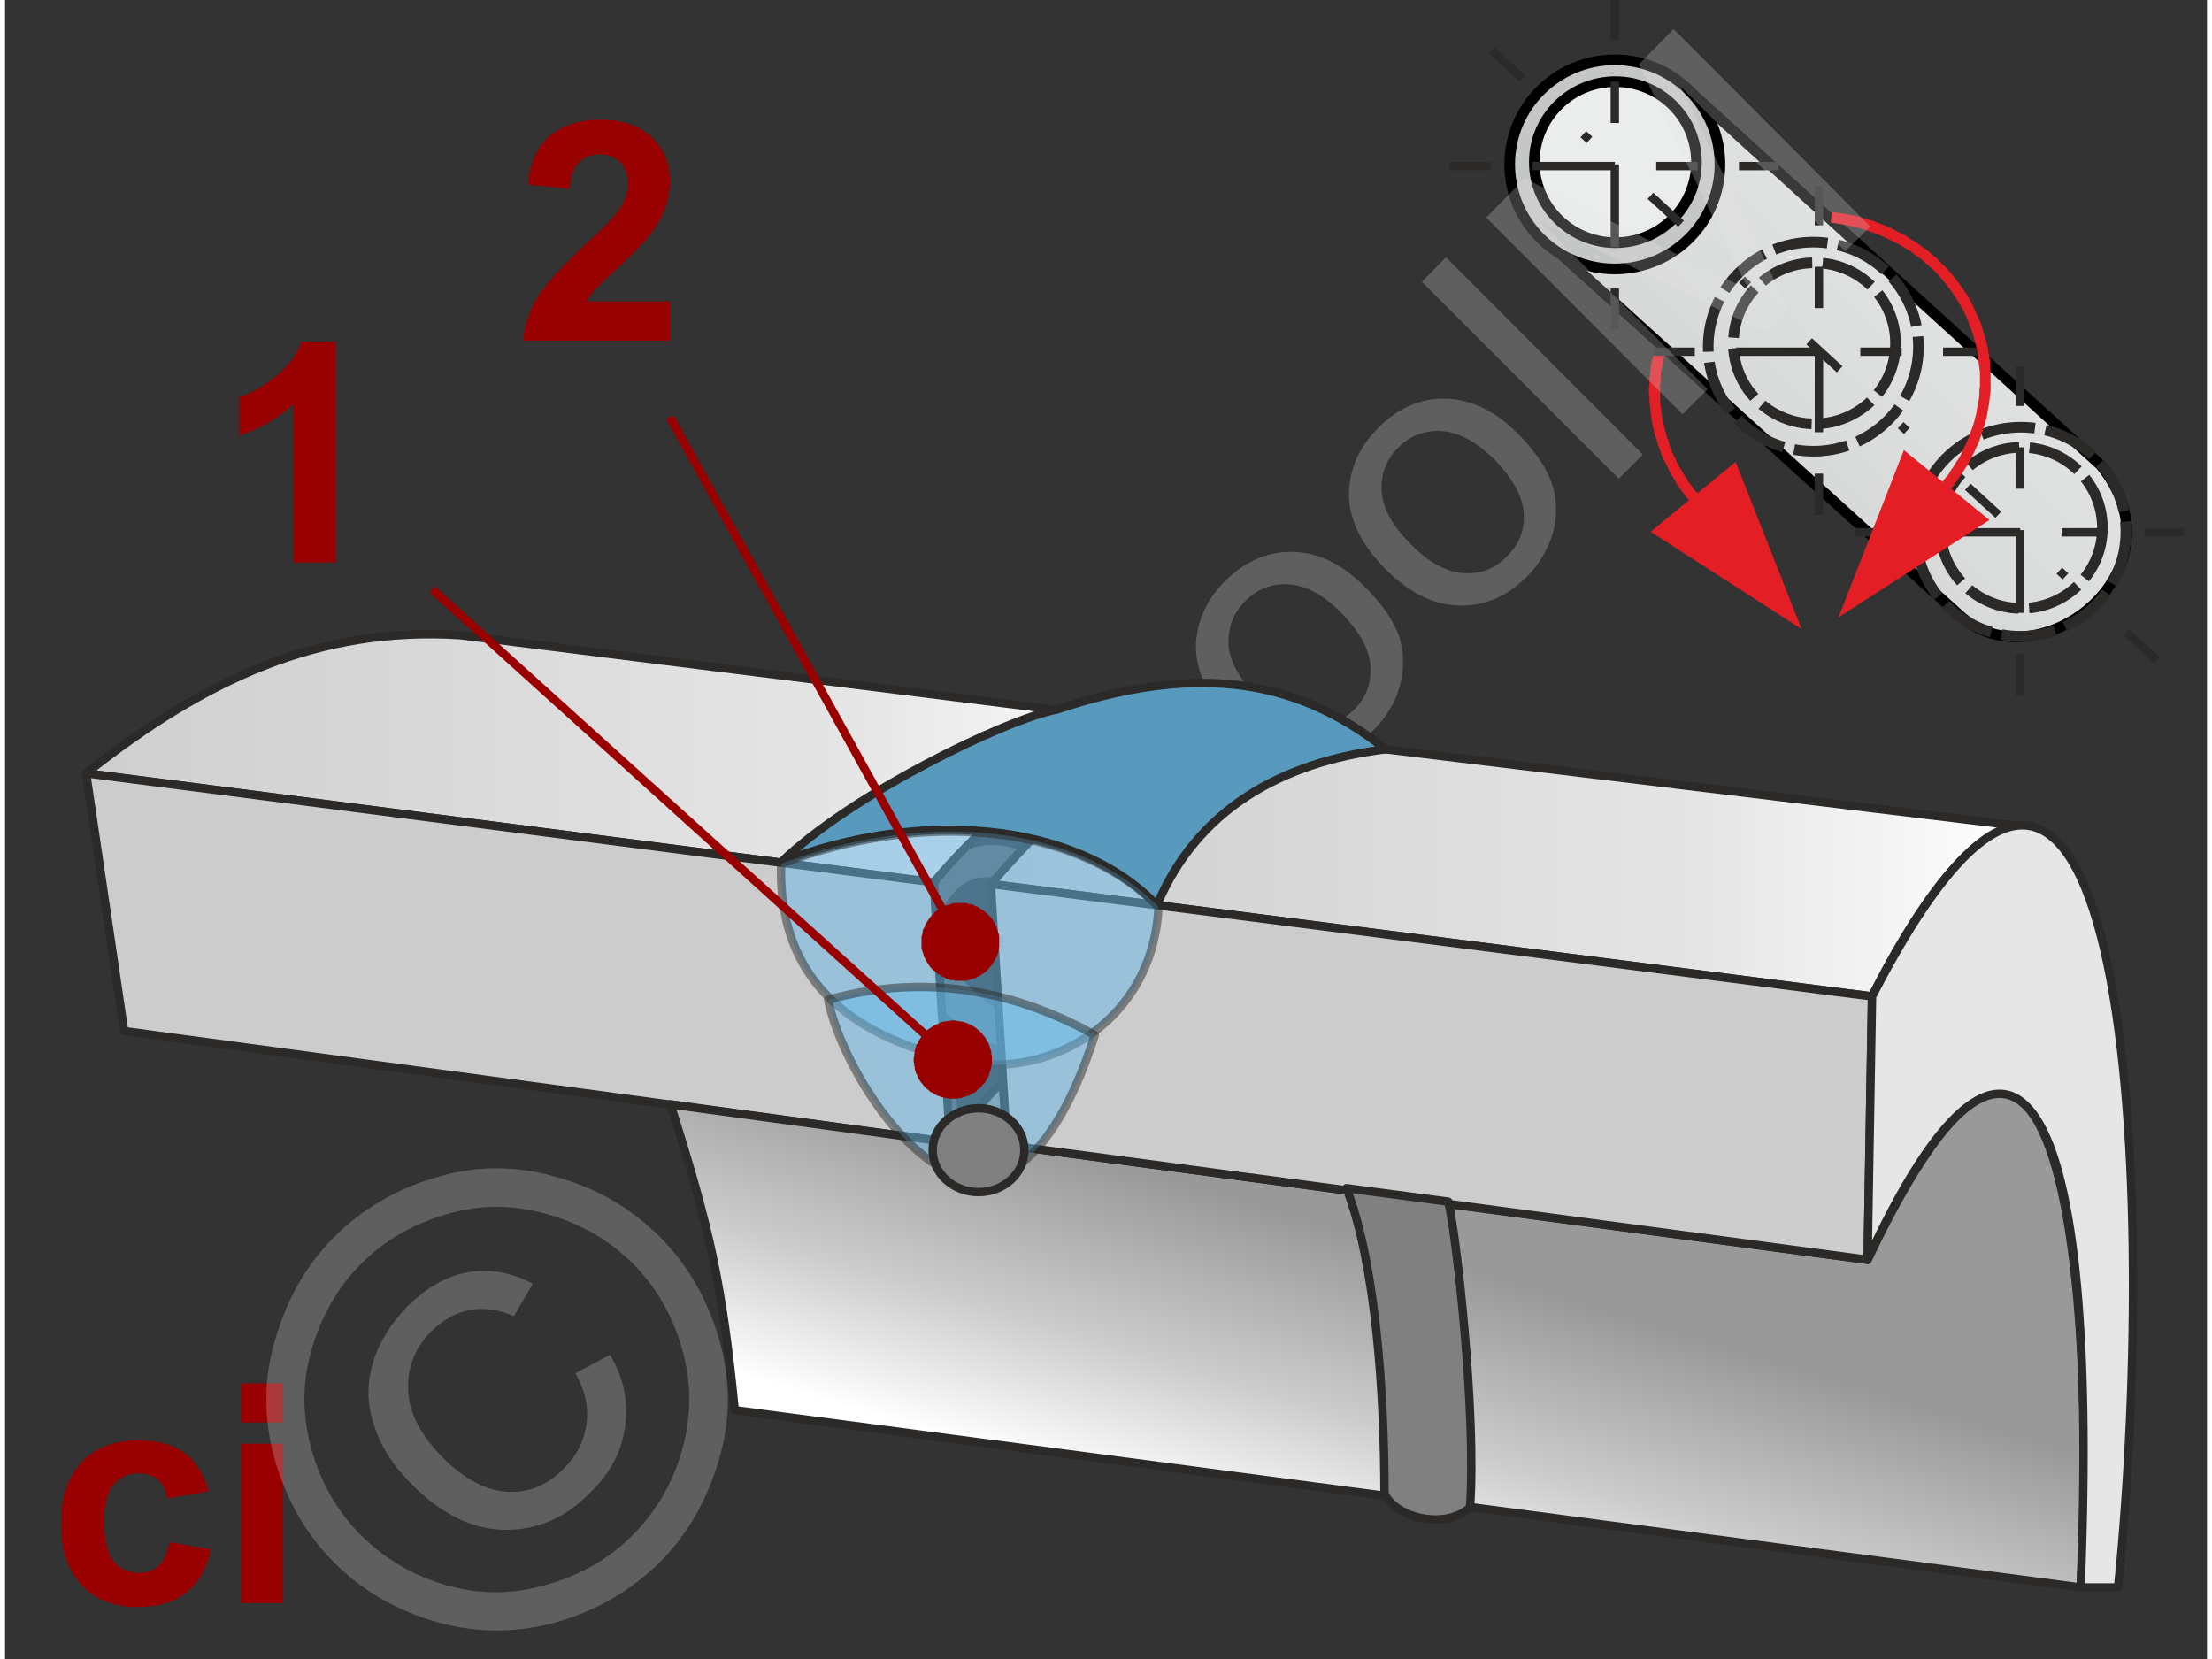
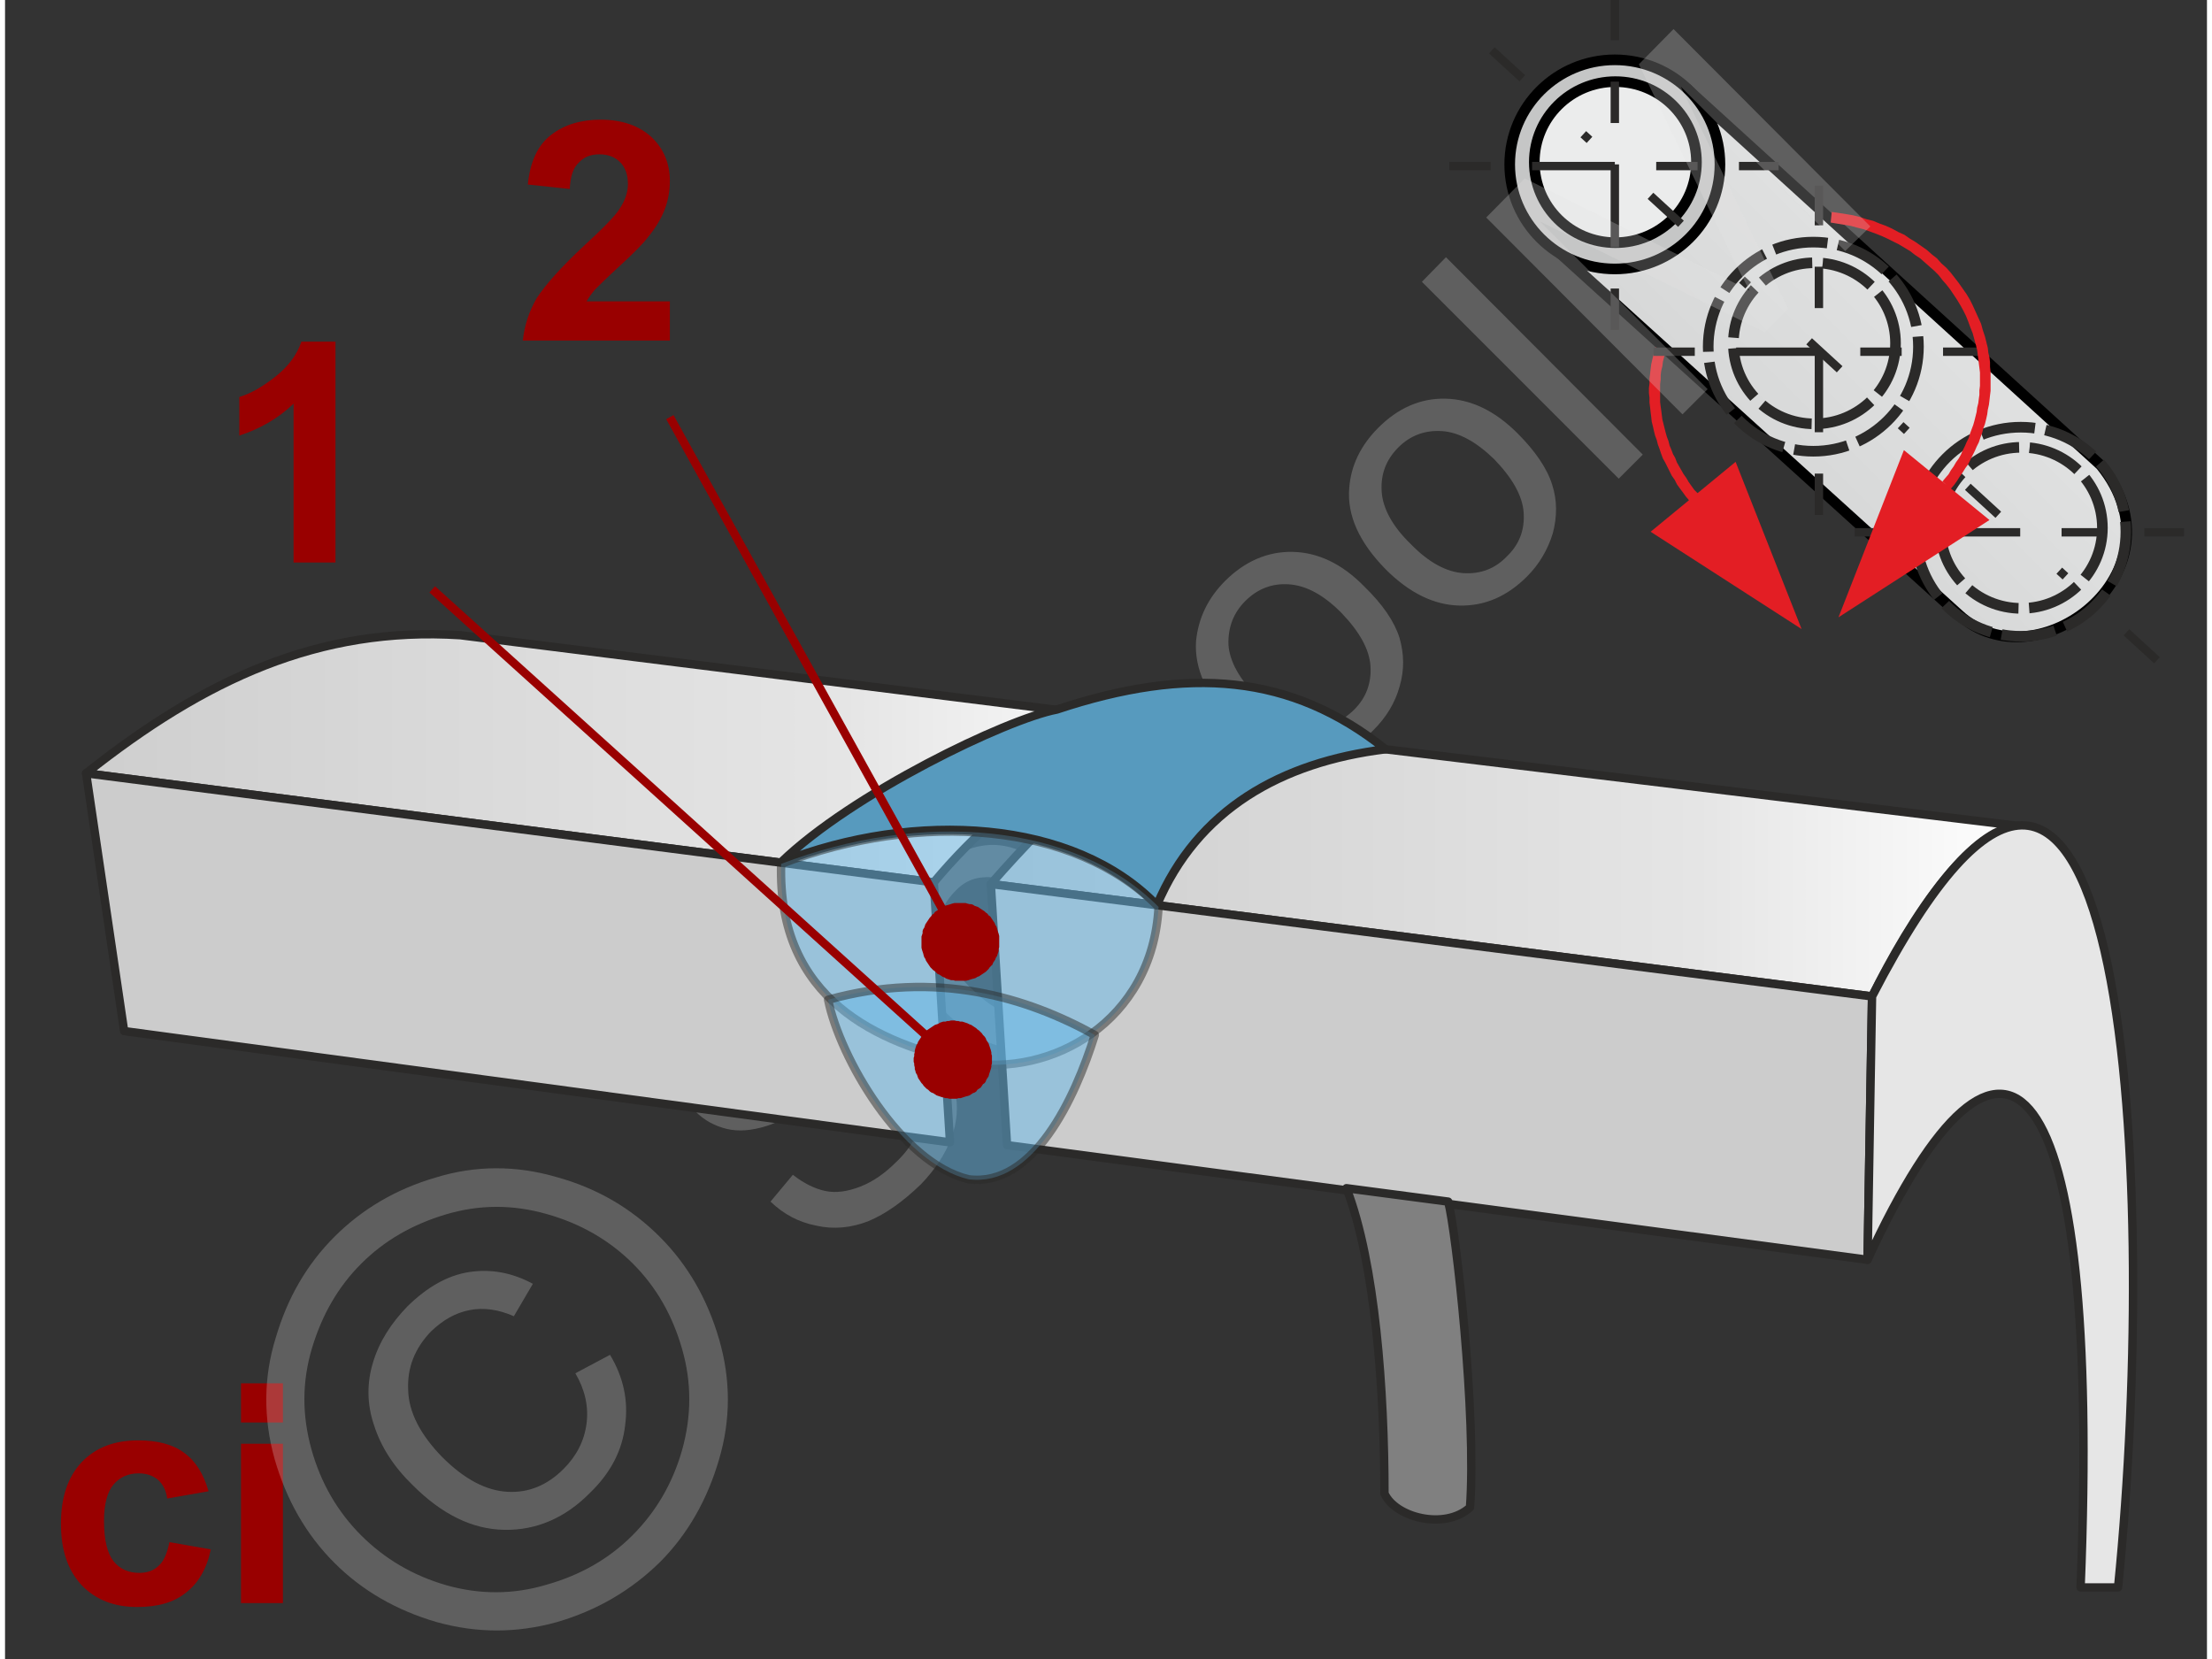
<svg xmlns="http://www.w3.org/2000/svg" xmlns:xlink="http://www.w3.org/1999/xlink" width="240px" height="180px" style="shape-rendering:geometricPrecision;text-rendering:geometricPrecision;image-rendering:optimizeQuality;fill-rule:evenodd;clip-rule:evenodd" viewBox="0 0 39.38 29.67">
  <rect x="0" y="0" width="39.38" height="29.67" fill="#333333" stroke="none" />
  <defs>
    <linearGradient id="id0" gradientUnits="userSpaceOnUse" x1="27.92" y1="11.48" x2="37.85" y2="1.55">
      <stop offset="0" style="stop-opacity:1;stop-color:#c5c6c6" />
      <stop offset="0.38" style="stop-opacity:1;stop-color:#d8d9d9" />
      <stop offset="1" style="stop-opacity:1;stop-color:#ebecec" />
    </linearGradient>
    <linearGradient id="id1" gradientUnits="userSpaceOnUse" x1="0.03" y1="12.46" x2="21.37" y2="12.46">
      <stop offset="0" style="stop-opacity:1;stop-color:#ccc" />
      <stop offset="0.702" style="stop-opacity:1;stop-color:#e5e5e5" />
      <stop offset="1" style="stop-opacity:1;stop-color:white" />
    </linearGradient>
    <linearGradient id="id2" gradientUnits="userSpaceOnUse" xlink:href="#id1" x1="16.45" y1="13.99" x2="36.15" y2="13.99" />
    <linearGradient id="id3" gradientUnits="userSpaceOnUse" x1="24.57" y1="22.21" x2="22.94" y2="27.57">
      <stop offset="0" style="stop-opacity:1;stop-color:#999" />
      <stop offset="0.561" style="stop-opacity:1;stop-color:#ccc" />
      <stop offset="1" style="stop-opacity:1;stop-color:white" />
    </linearGradient>
  </defs>
  <g id="Ebene_x0020_1">
    <g id="_1190155592">
      <g>
        <g>
          <g>
            <path d="M29.67 6.39l-0.19 -0.04 0 0 0.03 -0.12 0.03 -0.12 0.04 -0.11 0.04 -0.11 0.05 -0.11 0.05 -0.11 0.06 -0.1 0.06 -0.1 0.07 -0.1 0.06 -0.1 0.08 -0.09 0.07 -0.09 0.08 -0.09 0.08 -0.08 0.09 -0.09 0.09 -0.07 0.09 -0.08 0.1 -0.07 0.09 -0.07 0.11 -0.06 0.1 -0.07 0.11 -0.05 0.1 -0.06 0.12 -0.05 0.11 -0.04 0.12 -0.05 0.11 -0.03 0.13 -0.04 0.12 -0.03 0.12 -0.02 0.13 -0.02 0.13 -0.02 0.02 0.19 -0.12 0.02 -0.12 0.02 -0.12 0.02 -0.12 0.03 -0.11 0.03 -0.11 0.04 -0.11 0.04 -0.11 0.04 -0.1 0.05 -0.11 0.05 -0.1 0.05 -0.09 0.06 -0.1 0.06 -0.09 0.07 -0.09 0.06 -0.09 0.07 -0.08 0.08 -0.08 0.07 -0.08 0.08 -0.07 0.09 -0.07 0.08 -0.07 0.09 -0.06 0.09 -0.06 0.09 -0.06 0.1 -0.05 0.09 -0.05 0.1 -0.05 0.1 -0.04 0.11 -0.03 0.1 -0.03 0.11 -0.03 0.11 0 0zm0.6 2.43l-0.15 0.13 -0.06 -0.07 -0.05 -0.07 -0.06 -0.08 -0.05 -0.07 -0.04 -0.08 -0.05 -0.07 -0.04 -0.08 -0.04 -0.08 -0.04 -0.08 -0.04 -0.07 -0.03 -0.08 -0.03 -0.09 -0.03 -0.08 -0.02 -0.08 -0.03 -0.08 -0.02 -0.08 -0.02 -0.09 -0.02 -0.08 -0.01 -0.09 -0.01 -0.08 -0.01 -0.09 -0.01 -0.08 0 -0.09 -0.01 -0.08 0 -0.09 0.01 -0.08 0 -0.09 0.01 -0.08 0.01 -0.09 0.01 -0.08 0.02 -0.09 0.02 -0.08 0.19 0.04 -0.02 0.08 -0.01 0.08 -0.02 0.08 -0.01 0.08 0 0.08 -0.01 0.08 0 0.08 0 0.08 0 0.08 0 0.08 0.01 0.08 0.01 0.07 0.01 0.08 0.01 0.08 0.02 0.08 0.02 0.08 0.02 0.08 0.02 0.07 0.03 0.08 0.02 0.08 0.03 0.07 0.03 0.08 0.04 0.07 0.03 0.08 0.04 0.07 0.04 0.07 0.04 0.07 0.05 0.07 0.04 0.07 0.05 0.07 0.05 0.07 0.06 0.06zm1.86 2.43l-2.7 -1.74 1.52 -1.25 1.18 2.99z" style="fill:#e31e24;fill-rule:nonzero" />
          </g>
          <path d="M27.83 4.55l2.31 -2.91 7.34 6.68c1.55,1.91 -1.16,3.95 -2.54,2.67l-7.11 -6.44z" style="fill:url(#id0);stroke:#000;stroke-width:.19;stroke-miterlimit:22.926" />
          <ellipse cx="28.79" cy="2.94" rx="1.88" ry="1.87" style="fill:#c5c6c6;stroke:#000;stroke-width:.19;stroke-miterlimit:22.926" />
          <ellipse cx="32.34" cy="6.2" rx="1.88" ry="1.87" style="fill:none;stroke:#2b2a29;stroke-width:.19;stroke-miterlimit:22.926;stroke-dasharray:.97 .19" />
          <ellipse cx="36.05" cy="9.51" rx="1.88" ry="1.87" style="fill:none;stroke:#2b2a29;stroke-width:.19;stroke-miterlimit:22.926;stroke-dasharray:.97 .19" />
          <ellipse cx="28.8" cy="2.9" rx="1.45" ry="1.44" style="fill:#ebecec;stroke:#000;stroke-width:.19;stroke-miterlimit:22.926" />
          <ellipse cx="32.36" cy="6.14" rx="1.45" ry="1.44" style="fill:none;stroke:#2b2a29;stroke-width:.19;stroke-miterlimit:22.926;stroke-dasharray:.97 .19" />
          <ellipse cx="36.06" cy="9.44" rx="1.45" ry="1.44" style="fill:none;stroke:#2b2a29;stroke-width:.19;stroke-miterlimit:22.926;stroke-dasharray:.97 .19" />
          <line x1="26.59" y1="0.9" x2="38.52" y2="11.84" style="fill:none;stroke:#2b2a29;stroke-width:.15;stroke-miterlimit:22.926;stroke-dasharray:.74 1.48 .15 1.48" />
-           <line x1="36.04" y1="12.44" x2="36.04" y2="6.55" style="fill:none;stroke:#2b2a29;stroke-width:.15;stroke-miterlimit:22.926;stroke-dasharray:.74 .74 1.48 .74" />
          <line x1="33.08" y1="9.52" x2="38.97" y2="9.52" style="fill:none;stroke:#2b2a29;stroke-width:.15;stroke-miterlimit:22.926;stroke-dasharray:.74 .74 1.48 .74" />
          <line x1="32.44" y1="9.21" x2="32.44" y2="3.32" style="fill:none;stroke:#2b2a29;stroke-width:.15;stroke-miterlimit:22.926;stroke-dasharray:.74 .74 1.48 .74" />
          <line x1="29.48" y1="6.29" x2="35.37" y2="6.29" style="fill:none;stroke:#2b2a29;stroke-width:.15;stroke-miterlimit:22.926;stroke-dasharray:.74 .74 1.48 .74" />
          <line x1="28.79" y1="5.9" x2="28.79" style="fill:none;stroke:#2b2a29;stroke-width:.15;stroke-miterlimit:22.926;stroke-dasharray:.74 .74 1.48 .74" />
          <line x1="25.83" y1="2.97" x2="31.72" y2="2.97" style="fill:none;stroke:#2b2a29;stroke-width:.15;stroke-miterlimit:22.926;stroke-dasharray:.74 .74 1.48 .74" />
          <g>
            <path d="M35.44 6.14l-0.19 0.04 0 0 -0.03 -0.11 -0.03 -0.11 -0.04 -0.1 -0.04 -0.11 -0.04 -0.1 -0.05 -0.1 -0.05 -0.09 -0.06 -0.1 -0.06 -0.09 -0.06 -0.09 -0.07 -0.09 -0.07 -0.08 -0.07 -0.09 -0.08 -0.08 -0.08 -0.07 -0.09 -0.08 -0.08 -0.07 -0.09 -0.06 -0.09 -0.07 -0.1 -0.06 -0.1 -0.06 -0.1 -0.05 -0.1 -0.05 -0.11 -0.05 -0.1 -0.04 -0.11 -0.04 -0.11 -0.04 -0.12 -0.03 -0.11 -0.03 -0.12 -0.02 -0.12 -0.02 -0.12 -0.02 0.02 -0.19 0.13 0.02 0.13 0.02 0.12 0.02 0.12 0.03 0.12 0.04 0.12 0.03 0.12 0.05 0.11 0.04 0.11 0.05 0.11 0.06 0.11 0.05 0.1 0.07 0.1 0.06 0.1 0.07 0.1 0.07 0.09 0.08 0.09 0.07 0.08 0.09 0.09 0.08 0.08 0.09 0.07 0.09 0.07 0.09 0.07 0.1 0.07 0.1 0.06 0.1 0.05 0.1 0.05 0.11 0.05 0.11 0.05 0.11 0.03 0.11 0.04 0.12 0.03 0.12 0 0zm-0.64 2.6l-0.15 -0.13 0.05 -0.06 0.06 -0.07 0.04 -0.07 0.05 -0.07 0.04 -0.07 0.05 -0.07 0.04 -0.07 0.03 -0.07 0.04 -0.08 0.03 -0.07 0.04 -0.08 0.02 -0.07 0.03 -0.08 0.03 -0.08 0.02 -0.07 0.02 -0.08 0.02 -0.08 0.01 -0.08 0.02 -0.08 0.01 -0.08 0.01 -0.07 0 -0.08 0.01 -0.08 0 -0.08 0 -0.08 0 -0.08 -0.01 -0.08 -0.01 -0.08 -0.01 -0.08 -0.01 -0.08 -0.01 -0.08 -0.02 -0.08 0.19 -0.04 0.02 0.08 0.01 0.09 0.02 0.08 0.01 0.09 0 0.08 0.01 0.09 0 0.08 0 0.09 0 0.08 0 0.09 -0.01 0.08 -0.01 0.09 -0.01 0.08 -0.02 0.09 -0.01 0.08 -0.02 0.09 -0.02 0.08 -0.03 0.08 -0.02 0.08 -0.03 0.08 -0.03 0.09 -0.04 0.08 -0.03 0.07 -0.04 0.08 -0.04 0.08 -0.04 0.08 -0.05 0.07 -0.05 0.08 -0.05 0.07 -0.05 0.08 -0.05 0.07 -0.06 0.07zm-2.01 2.3l1.17 -2.99 1.53 1.25 -2.7 1.74z" style="fill:#e31e24;fill-rule:nonzero" />
          </g>
        </g>
-         <path d="M3.64 26.67l-0.74 0.13c-0.02,-0.15 -0.08,-0.26 -0.17,-0.34 -0.09,-0.07 -0.2,-0.11 -0.34,-0.11 -0.19,0 -0.34,0.07 -0.45,0.2 -0.11,0.13 -0.17,0.35 -0.17,0.65 0,0.34 0.06,0.58 0.17,0.72 0.11,0.14 0.27,0.21 0.46,0.21 0.14,0 0.26,-0.04 0.35,-0.13 0.09,-0.08 0.15,-0.22 0.19,-0.42l0.74 0.13c-0.07,0.34 -0.22,0.6 -0.44,0.77 -0.22,0.18 -0.51,0.26 -0.88,0.26 -0.41,0 -0.74,-0.13 -0.99,-0.39 -0.25,-0.27 -0.37,-0.63 -0.37,-1.1 0,-0.47 0.12,-0.83 0.37,-1.1 0.25,-0.26 0.58,-0.39 1.01,-0.39 0.34,0 0.62,0.07 0.82,0.22 0.21,0.15 0.35,0.38 0.44,0.69z" style="fill:#900;fill-rule:nonzero" />
+         <path d="M3.64 26.67l-0.74 0.13c-0.02,-0.15 -0.08,-0.26 -0.17,-0.34 -0.09,-0.07 -0.2,-0.11 -0.34,-0.11 -0.19,0 -0.34,0.07 -0.45,0.2 -0.11,0.13 -0.17,0.35 -0.17,0.65 0,0.34 0.06,0.58 0.17,0.72 0.11,0.14 0.27,0.21 0.46,0.21 0.14,0 0.26,-0.04 0.35,-0.13 0.09,-0.08 0.15,-0.22 0.19,-0.42l0.74 0.13c-0.07,0.34 -0.22,0.6 -0.44,0.77 -0.22,0.18 -0.51,0.26 -0.88,0.26 -0.41,0 -0.74,-0.13 -0.99,-0.39 -0.25,-0.27 -0.37,-0.63 -0.37,-1.1 0,-0.47 0.12,-0.83 0.37,-1.1 0.25,-0.26 0.58,-0.39 1.01,-0.39 0.34,0 0.62,0.07 0.82,0.22 0.21,0.15 0.35,0.38 0.44,0.69" style="fill:#900;fill-rule:nonzero" />
        <path id="1" d="M4.22 25.44l0 -0.7 0.75 0 0 0.7 -0.75 0zm0 3.23l0 -2.85 0.75 0 0 2.85 -0.75 0z" style="fill:#900;fill-rule:nonzero" />
        <polygon points="0,0.08 39.38,0.08 39.38,29.67 0,29.67" style="fill:none" />
        <g id="_991896552">
          <path d="M13.69 21.49l0.4 -0.48c0.19,0.15 0.39,0.25 0.58,0.29 0.19,0.04 0.4,0.01 0.63,-0.08 0.23,-0.09 0.44,-0.24 0.64,-0.44 0.18,-0.17 0.31,-0.36 0.39,-0.55 0.09,-0.19 0.11,-0.36 0.09,-0.52 -0.03,-0.16 -0.09,-0.29 -0.2,-0.4 -0.11,-0.11 -0.24,-0.18 -0.39,-0.19 -0.14,-0.02 -0.32,0.01 -0.52,0.11 -0.13,0.05 -0.4,0.21 -0.8,0.45 -0.4,0.25 -0.7,0.4 -0.9,0.46 -0.26,0.08 -0.49,0.1 -0.7,0.05 -0.21,-0.05 -0.4,-0.15 -0.56,-0.31 -0.18,-0.18 -0.3,-0.4 -0.35,-0.66 -0.05,-0.25 -0.02,-0.52 0.09,-0.79 0.11,-0.28 0.29,-0.53 0.53,-0.77 0.26,-0.26 0.53,-0.45 0.81,-0.56 0.28,-0.12 0.56,-0.15 0.83,-0.09 0.27,0.05 0.51,0.18 0.73,0.38l-0.41 0.48c-0.25,-0.2 -0.5,-0.28 -0.75,-0.26 -0.25,0.03 -0.51,0.18 -0.78,0.45 -0.29,0.28 -0.44,0.54 -0.47,0.77 -0.02,0.23 0.04,0.42 0.18,0.57 0.13,0.12 0.28,0.18 0.45,0.17 0.17,-0.01 0.49,-0.16 0.96,-0.45 0.46,-0.29 0.8,-0.48 1,-0.56 0.3,-0.11 0.57,-0.14 0.81,-0.09 0.24,0.04 0.46,0.16 0.65,0.35 0.18,0.19 0.3,0.42 0.36,0.69 0.06,0.27 0.04,0.56 -0.07,0.85 -0.11,0.29 -0.29,0.56 -0.54,0.82 -0.32,0.31 -0.63,0.53 -0.94,0.66 -0.31,0.12 -0.62,0.15 -0.93,0.08 -0.31,-0.06 -0.58,-0.2 -0.82,-0.43zm5.24 -4.86l0.48 -0.37c0.25,0.34 0.36,0.69 0.33,1.04 -0.03,0.36 -0.18,0.68 -0.46,0.96 -0.35,0.34 -0.74,0.51 -1.18,0.49 -0.44,-0.01 -0.87,-0.23 -1.29,-0.66 -0.28,-0.27 -0.47,-0.56 -0.59,-0.86 -0.11,-0.29 -0.13,-0.59 -0.05,-0.88 0.09,-0.29 0.24,-0.54 0.46,-0.76 0.27,-0.28 0.57,-0.43 0.89,-0.47 0.31,-0.04 0.63,0.05 0.93,0.26l-0.35 0.48c-0.21,-0.13 -0.41,-0.19 -0.6,-0.17 -0.19,0.01 -0.36,0.09 -0.5,0.24 -0.22,0.22 -0.32,0.47 -0.3,0.76 0.02,0.3 0.2,0.61 0.54,0.95 0.34,0.34 0.65,0.52 0.94,0.55 0.28,0.02 0.53,-0.07 0.74,-0.28 0.17,-0.17 0.27,-0.37 0.27,-0.59 0.02,-0.21 -0.07,-0.45 -0.26,-0.69zm1.73 0.14l-3.52 -3.52 0.43 -0.44 1.27 1.27c-0.03,-0.44 0.1,-0.81 0.41,-1.11 0.19,-0.19 0.39,-0.32 0.6,-0.38 0.21,-0.07 0.41,-0.06 0.6,0.01 0.2,0.07 0.42,0.23 0.67,0.48l1.61 1.62 -0.43 0.43 -1.62 -1.62c-0.21,-0.21 -0.42,-0.32 -0.61,-0.33 -0.19,0 -0.37,0.08 -0.54,0.25 -0.13,0.13 -0.21,0.28 -0.26,0.46 -0.04,0.18 -0.03,0.35 0.03,0.51 0.07,0.16 0.2,0.34 0.4,0.54l1.39 1.4 -0.43 0.43zm1.3 -3.85c-0.47,-0.48 -0.69,-0.96 -0.66,-1.45 0.04,-0.41 0.21,-0.77 0.52,-1.08 0.35,-0.35 0.76,-0.53 1.21,-0.52 0.45,0.01 0.88,0.21 1.28,0.62 0.33,0.32 0.54,0.63 0.63,0.92 0.08,0.28 0.09,0.57 0,0.87 -0.08,0.29 -0.24,0.55 -0.46,0.77 -0.35,0.36 -0.76,0.53 -1.21,0.52 -0.45,-0.01 -0.88,-0.22 -1.31,-0.65zm0.44 -0.45c0.33,0.33 0.64,0.5 0.95,0.52 0.3,0.02 0.56,-0.08 0.78,-0.3 0.21,-0.21 0.31,-0.47 0.29,-0.78 -0.02,-0.3 -0.2,-0.62 -0.53,-0.96 -0.31,-0.31 -0.62,-0.48 -0.93,-0.5 -0.3,-0.02 -0.56,0.08 -0.78,0.3 -0.21,0.21 -0.31,0.47 -0.3,0.78 0.02,0.3 0.2,0.62 0.52,0.94zm2.29 -2.29c-0.47,-0.48 -0.69,-0.96 -0.65,-1.45 0.03,-0.41 0.21,-0.77 0.52,-1.08 0.35,-0.35 0.75,-0.53 1.2,-0.52 0.45,0.01 0.88,0.21 1.29,0.62 0.32,0.32 0.53,0.63 0.62,0.92 0.09,0.28 0.09,0.57 0.01,0.87 -0.09,0.29 -0.24,0.55 -0.46,0.77 -0.36,0.36 -0.76,0.53 -1.21,0.52 -0.45,-0.01 -0.89,-0.22 -1.32,-0.65zm0.45 -0.45c0.32,0.33 0.64,0.5 0.94,0.52 0.31,0.02 0.57,-0.08 0.78,-0.3 0.22,-0.21 0.32,-0.47 0.3,-0.78 -0.02,-0.3 -0.2,-0.62 -0.53,-0.96 -0.32,-0.31 -0.63,-0.48 -0.93,-0.5 -0.31,-0.02 -0.57,0.08 -0.78,0.29 -0.22,0.22 -0.32,0.48 -0.3,0.79 0.02,0.3 0.19,0.62 0.52,0.94zm3.72 -1.17l-3.52 -3.52 0.43 -0.44 3.52 3.53 -0.43 0.43zm1.14 -1.15l-3.51 -3.52 0.69 -0.7 3.33 1.66c0.31,0.15 0.53,0.27 0.69,0.35 -0.09,-0.17 -0.22,-0.42 -0.38,-0.75l-1.6 -3.3 0.62 -0.63 3.52 3.53 -0.45 0.44 -2.94 -2.94 1.92 3.97 -0.42 0.42 -4.02 -1.98 3 3 -0.45 0.45z" style="fill:#e6e6e6;fill-rule:nonzero;fill-opacity:.251" />
          <path d="M5.89 22.12c0.49,-0.49 1.09,-0.85 1.81,-1.06 0.71,-0.22 1.44,-0.22 2.16,-0.01 0.73,0.2 1.34,0.56 1.85,1.07 0.5,0.5 0.85,1.11 1.06,1.83 0.21,0.72 0.21,1.44 0,2.15 -0.21,0.72 -0.56,1.34 -1.06,1.84 -0.51,0.5 -1.12,0.86 -1.84,1.07 -0.72,0.2 -1.43,0.2 -2.15,0 -0.72,-0.21 -1.33,-0.56 -1.83,-1.06 -0.51,-0.51 -0.86,-1.13 -1.07,-1.86 -0.2,-0.72 -0.2,-1.45 0.02,-2.16 0.21,-0.72 0.56,-1.32 1.05,-1.81zm0.48 0.48c-0.41,0.41 -0.7,0.91 -0.88,1.51 -0.18,0.6 -0.18,1.2 -0.01,1.81 0.17,0.61 0.47,1.12 0.89,1.54 0.42,0.42 0.93,0.72 1.52,0.89 0.6,0.17 1.2,0.17 1.8,-0.01 0.6,-0.17 1.11,-0.46 1.53,-0.88 0.42,-0.42 0.72,-0.93 0.89,-1.53 0.17,-0.61 0.17,-1.21 0,-1.8 -0.17,-0.6 -0.46,-1.11 -0.88,-1.53 -0.42,-0.42 -0.94,-0.72 -1.55,-0.89 -0.6,-0.17 -1.2,-0.17 -1.8,0.01 -0.6,0.18 -1.1,0.47 -1.51,0.88zm3.83 1.96l0.62 -0.33c0.24,0.4 0.33,0.82 0.27,1.26 -0.05,0.45 -0.26,0.85 -0.62,1.2 -0.45,0.46 -0.97,0.68 -1.54,0.67 -0.58,-0.01 -1.12,-0.28 -1.64,-0.8 -0.34,-0.33 -0.57,-0.69 -0.69,-1.07 -0.13,-0.38 -0.13,-0.76 -0.02,-1.12 0.11,-0.37 0.32,-0.7 0.62,-1.01 0.35,-0.34 0.71,-0.55 1.1,-0.61 0.39,-0.06 0.77,0.01 1.14,0.21l-0.34 0.58c-0.27,-0.12 -0.54,-0.16 -0.79,-0.11 -0.26,0.05 -0.48,0.18 -0.69,0.38 -0.29,0.3 -0.43,0.65 -0.41,1.05 0.01,0.4 0.22,0.8 0.61,1.2 0.39,0.39 0.78,0.6 1.17,0.62 0.38,0.02 0.71,-0.12 1,-0.41 0.23,-0.23 0.37,-0.5 0.41,-0.81 0.04,-0.31 -0.03,-0.61 -0.2,-0.9z" style="fill:#e6e6e6;fill-rule:nonzero;fill-opacity:.251" />
        </g>
      </g>
      <g>
        <path d="M21.4 13.02l-13.26 -1.66c-2.53,-0.16 -4.57,0.79 -6.69,2.47l15.16 1.95c1.41,-1.69 3.41,-2.97 4.79,-2.76l0 0z" style="fill:url(#id1);stroke:#2b2a29;stroke-width:.15;stroke-linejoin:round;stroke-miterlimit:22.926" />
        <path d="M36.25 14.8l-14.37 -1.74c-1.77,0.09 -3.07,1.41 -4.25,2.75l15.76 2.01c0.67,-1.35 1.86,-3.27 2.86,-3.02l0 0z" style="fill:url(#id2);stroke:#2b2a29;stroke-width:.15;stroke-linejoin:round;stroke-miterlimit:22.926" />
        <polygon points="16.61,15.78 1.45,13.83 2.13,18.44 16.9,20.43" style="fill:#ccc;stroke:#2b2a29;stroke-width:.15;stroke-linejoin:round;stroke-miterlimit:22.926" />
-         <path d="M16.9 20.43l-5 -0.68c0.7,2.2 0.93,3.22 1.15,5.47l24.07 3.17c0.23,-3.64 0.01,-13.87 -3.81,-5.86l-15.39 -2.05 -0.08 -1.14c-0.36,0.35 -0.64,0.73 -0.94,1.09l0 0z" style="fill:url(#id3);stroke:#2b2a29;stroke-width:.15;stroke-linejoin:round;stroke-miterlimit:22.926" />
        <polygon points="33.39,17.82 17.63,15.81 17.92,20.48 33.31,22.53" style="fill:#ccc;stroke:#2b2a29;stroke-width:.15;stroke-linejoin:round;stroke-miterlimit:22.926" />
        <path d="M37.79 28.39c0.77,-7.67 0.05,-19.18 -4.4,-10.57l-0.08 4.71c2.44,-5.29 4.19,-3.61 3.81,5.86l0.67 0 0 0z" style="fill:#e6e6e6;stroke:#2b2a29;stroke-width:.15;stroke-linejoin:round;stroke-miterlimit:22.926" />
        <path d="M13.88 15.42c2.4,-0.94 5.24,-0.77 6.72,0.77 0.72,-1.71 2.22,-2.56 4.09,-2.79 -1.69,-1.35 -3.53,-1.49 -5.88,-0.71 -0.9,0.17 -3.66,1.5 -4.93,2.73l0 0z" style="fill:#579abe;stroke:#2b2a29;stroke-width:.15;stroke-linejoin:round;stroke-miterlimit:22.926" />
        <path d="M23.99 21.25c0.52,1.34 0.68,3.65 0.68,5.46 0.19,0.43 1.08,0.66 1.53,0.25 0.12,-1.64 -0.25,-4.95 -0.39,-5.47l-1.82 -0.24z" style="fill:gray;stroke:#2b2a29;stroke-width:.15;stroke-linejoin:round;stroke-miterlimit:22.926" />
        <path d="M13.88 15.45c2.5,-0.96 5.26,-0.74 6.75,0.77 -0.11,2.06 -1.93,3.05 -3.44,2.78 -1.56,-0.34 -3.38,-1.11 -3.31,-3.55z" style="fill:#66b8e8;fill-opacity:.502;stroke:#2b2a29;stroke-width:.15;stroke-linejoin:round;stroke-miterlimit:22.926;stroke-opacity:.502" />
        <path d="M14.72 17.88c1.94,-0.54 3.56,-0.04 4.77,0.63 -0.36,1.15 -1.1,2.73 -2.26,2.58 -1.21,-0.29 -2.3,-2.17 -2.51,-3.21z" style="fill:#66b8e8;fill-opacity:.502;stroke:#2b2a29;stroke-width:.15;stroke-linejoin:round;stroke-miterlimit:22.926;stroke-opacity:.502" />
-         <ellipse cx="17.41" cy="20.57" rx="0.82" ry="0.75" style="fill:gray;stroke:#2b2a29;stroke-width:.15;stroke-miterlimit:22.926" />
        <path d="M5.91 10.06l-0.75 0 0 -2.84c-0.27,0.26 -0.6,0.45 -0.97,0.57l0 -0.69c0.2,-0.06 0.41,-0.18 0.64,-0.36 0.23,-0.18 0.39,-0.39 0.47,-0.63l0.61 0 0 3.95z" style="fill:#900;fill-rule:nonzero" />
        <path d="M11.89 5.39l0 0.7 -2.63 0c0.03,-0.27 0.11,-0.52 0.25,-0.76 0.15,-0.23 0.43,-0.55 0.85,-0.94 0.34,-0.31 0.55,-0.53 0.62,-0.64 0.11,-0.16 0.16,-0.31 0.16,-0.46 0,-0.17 -0.05,-0.3 -0.14,-0.39 -0.09,-0.09 -0.21,-0.14 -0.37,-0.14 -0.16,0 -0.28,0.05 -0.37,0.15 -0.1,0.09 -0.15,0.25 -0.16,0.47l-0.75 -0.08c0.04,-0.41 0.18,-0.71 0.42,-0.89 0.23,-0.18 0.53,-0.27 0.88,-0.27 0.39,0 0.69,0.11 0.91,0.31 0.22,0.21 0.33,0.47 0.33,0.79 0,0.17 -0.03,0.34 -0.09,0.5 -0.06,0.16 -0.16,0.33 -0.3,0.5 -0.09,0.12 -0.26,0.29 -0.5,0.51 -0.23,0.21 -0.38,0.36 -0.45,0.43 -0.06,0.07 -0.11,0.14 -0.15,0.21l1.49 0z" style="fill:#900;fill-rule:nonzero" />
        <g>
          <line x1="7.64" y1="10.54" x2="16.95" y2="18.95" style="fill:none;fill-rule:nonzero;stroke:#900;stroke-width:.15;stroke-miterlimit:22.926" />
          <polygon id="1" points="17.42,18.43 17.42,18.43 17.45,18.46 17.47,18.48 17.49,18.51 17.52,18.54 17.54,18.57 17.55,18.6 17.57,18.63 17.59,18.66 17.6,18.69 17.61,18.72 17.62,18.75 17.63,18.78 17.64,18.82 17.64,18.85 17.65,18.88 17.65,18.92 17.65,18.95 17.65,18.98 17.65,19.02 17.64,19.05 17.64,19.08 17.63,19.12 17.62,19.15 17.61,19.18 17.6,19.21 17.59,19.25 17.57,19.28 17.55,19.31 17.54,19.34 17.52,19.37 17.49,19.39 17.47,19.42 17.47,19.42 17.45,19.45 17.42,19.47 17.39,19.49 17.37,19.52 17.34,19.54 17.31,19.55 17.28,19.57 17.25,19.59 17.22,19.6 17.18,19.61 17.15,19.62 17.12,19.63 17.09,19.64 17.05,19.64 17.02,19.65 16.99,19.65 16.95,19.65 16.92,19.65 16.89,19.65 16.85,19.64 16.82,19.64 16.79,19.63 16.75,19.62 16.72,19.61 16.69,19.6 16.66,19.59 16.63,19.57 16.6,19.55 16.57,19.54 16.54,19.52 16.51,19.49 16.48,19.47 16.48,19.47 16.46,19.45 16.43,19.42 16.41,19.39 16.39,19.37 16.37,19.34 16.35,19.31 16.33,19.28 16.32,19.25 16.31,19.22 16.29,19.19 16.28,19.15 16.27,19.12 16.27,19.09 16.26,19.05 16.26,19.02 16.25,18.99 16.25,18.95 16.25,18.92 16.26,18.89 16.26,18.85 16.27,18.82 16.27,18.79 16.28,18.75 16.29,18.72 16.3,18.69 16.32,18.66 16.33,18.63 16.35,18.6 16.37,18.57 16.39,18.54 16.41,18.51 16.43,18.48 16.43,18.48 16.46,18.46 16.48,18.43 16.51,18.41 16.54,18.39 16.57,18.37 16.6,18.35 16.63,18.33 16.66,18.32 16.69,18.31 16.72,18.29 16.75,18.28 16.78,18.27 16.82,18.27 16.85,18.26 16.88,18.26 16.92,18.25 16.95,18.25 16.98,18.25 17.02,18.26 17.05,18.26 17.08,18.27 17.12,18.27 17.15,18.28 17.18,18.29 17.21,18.3 17.25,18.32 17.28,18.33 17.31,18.35 17.34,18.37 17.37,18.39 17.39,18.41" style="fill:#900" />
        </g>
        <g>
          <line x1="11.89" y1="7.46" x2="17.09" y2="16.85" style="fill:none;fill-rule:nonzero;stroke:#900;stroke-width:.15;stroke-miterlimit:22.926" />
          <polygon id="1" points="17.7,16.51 17.7,16.51 17.71,16.54 17.73,16.57 17.74,16.6 17.75,16.64 17.76,16.67 17.77,16.7 17.78,16.74 17.78,16.77 17.78,16.81 17.78,16.84 17.78,16.87 17.78,16.91 17.78,16.94 17.77,16.97 17.77,17.01 17.76,17.04 17.75,17.07 17.74,17.1 17.72,17.13 17.71,17.16 17.69,17.19 17.67,17.22 17.66,17.25 17.63,17.28 17.61,17.3 17.59,17.33 17.57,17.35 17.54,17.38 17.51,17.4 17.48,17.42 17.45,17.44 17.42,17.46 17.42,17.46 17.39,17.47 17.36,17.49 17.33,17.5 17.29,17.51 17.26,17.52 17.23,17.53 17.19,17.54 17.16,17.54 17.13,17.54 17.09,17.54 17.06,17.54 17.02,17.54 16.99,17.54 16.96,17.53 16.92,17.53 16.89,17.52 16.86,17.51 16.83,17.5 16.8,17.48 16.77,17.47 16.74,17.45 16.71,17.43 16.68,17.42 16.65,17.39 16.63,17.37 16.6,17.35 16.58,17.33 16.55,17.3 16.53,17.27 16.51,17.24 16.49,17.21 16.47,17.18 16.47,17.18 16.46,17.15 16.44,17.12 16.43,17.09 16.42,17.05 16.41,17.02 16.4,16.99 16.39,16.95 16.39,16.92 16.39,16.89 16.39,16.85 16.39,16.82 16.39,16.78 16.39,16.75 16.4,16.72 16.41,16.69 16.41,16.65 16.42,16.62 16.44,16.59 16.45,16.56 16.46,16.53 16.48,16.5 16.5,16.47 16.52,16.44 16.54,16.41 16.56,16.39 16.58,16.36 16.61,16.34 16.63,16.31 16.66,16.29 16.69,16.27 16.72,16.25 16.75,16.23 16.75,16.23 16.78,16.22 16.81,16.2 16.84,16.19 16.88,16.18 16.91,16.17 16.94,16.16 16.98,16.15 17.01,16.15 17.05,16.15 17.08,16.15 17.11,16.15 17.15,16.15 17.18,16.15 17.21,16.16 17.25,16.17 17.28,16.17 17.31,16.18 17.34,16.2 17.37,16.21 17.4,16.22 17.43,16.24 17.46,16.26 17.49,16.28 17.52,16.3 17.54,16.32 17.57,16.34 17.59,16.37 17.62,16.39 17.64,16.42 17.66,16.45 17.68,16.48" style="fill:#900" />
        </g>
      </g>
    </g>
  </g>
</svg>